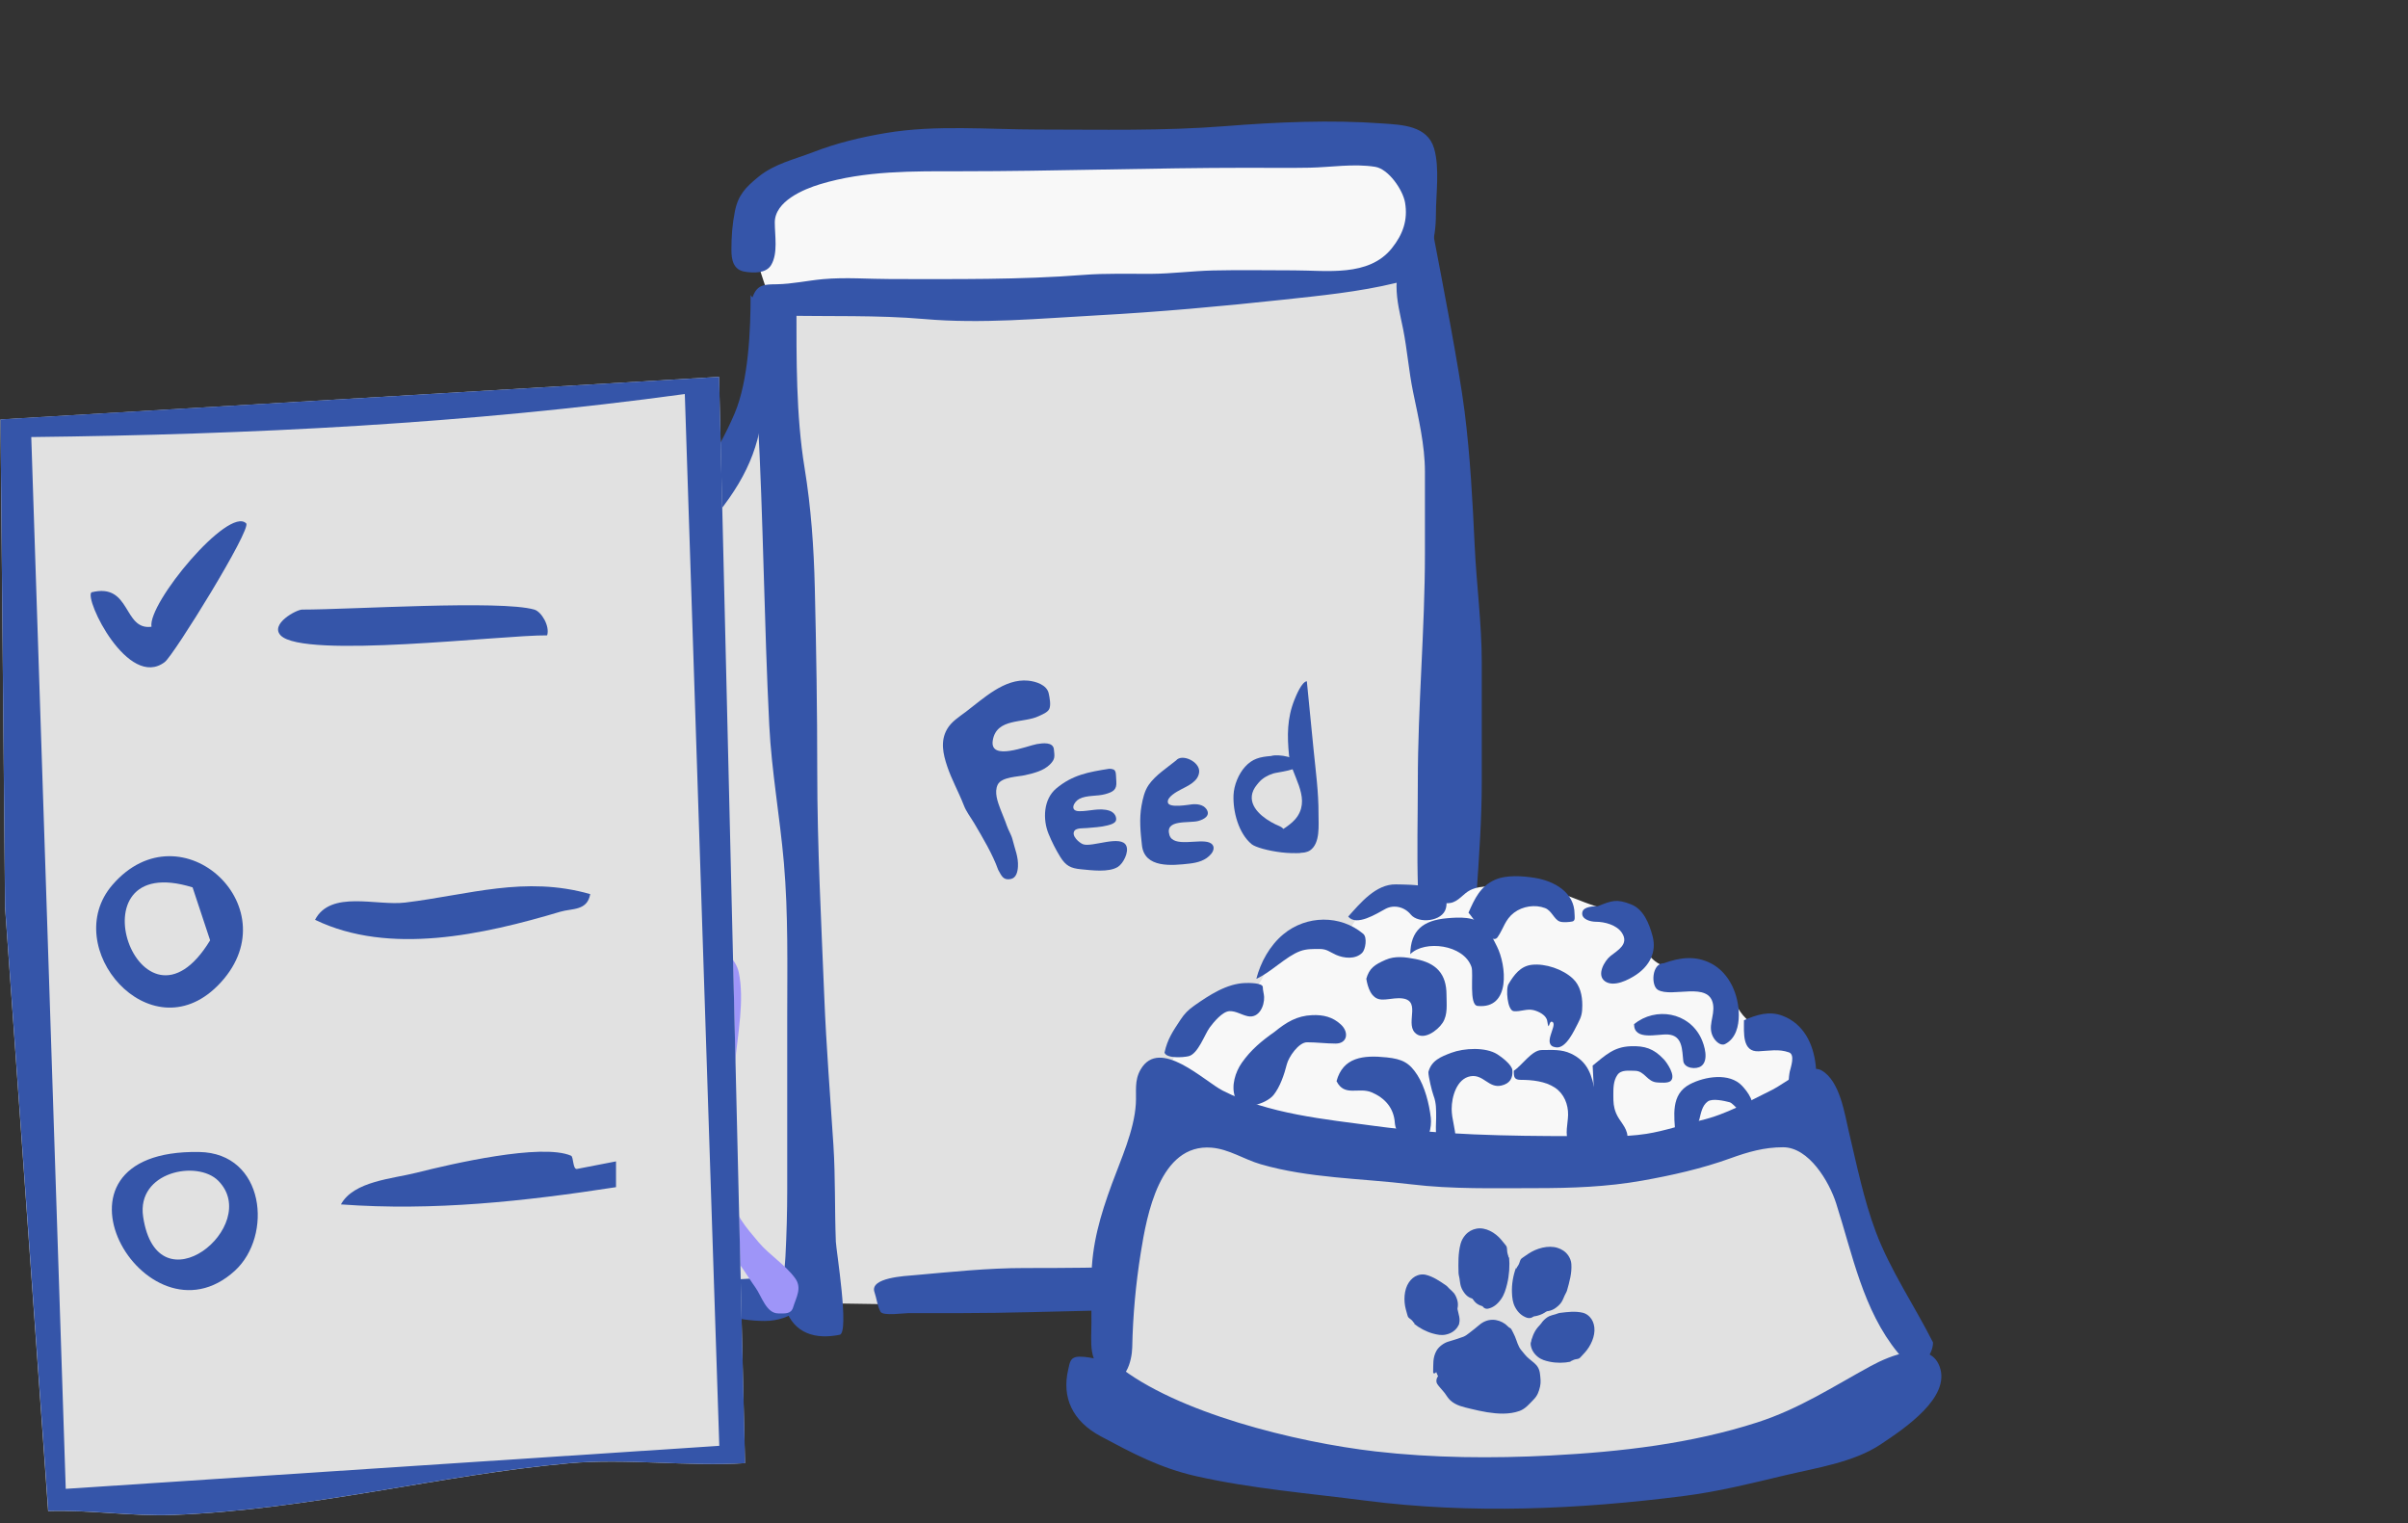
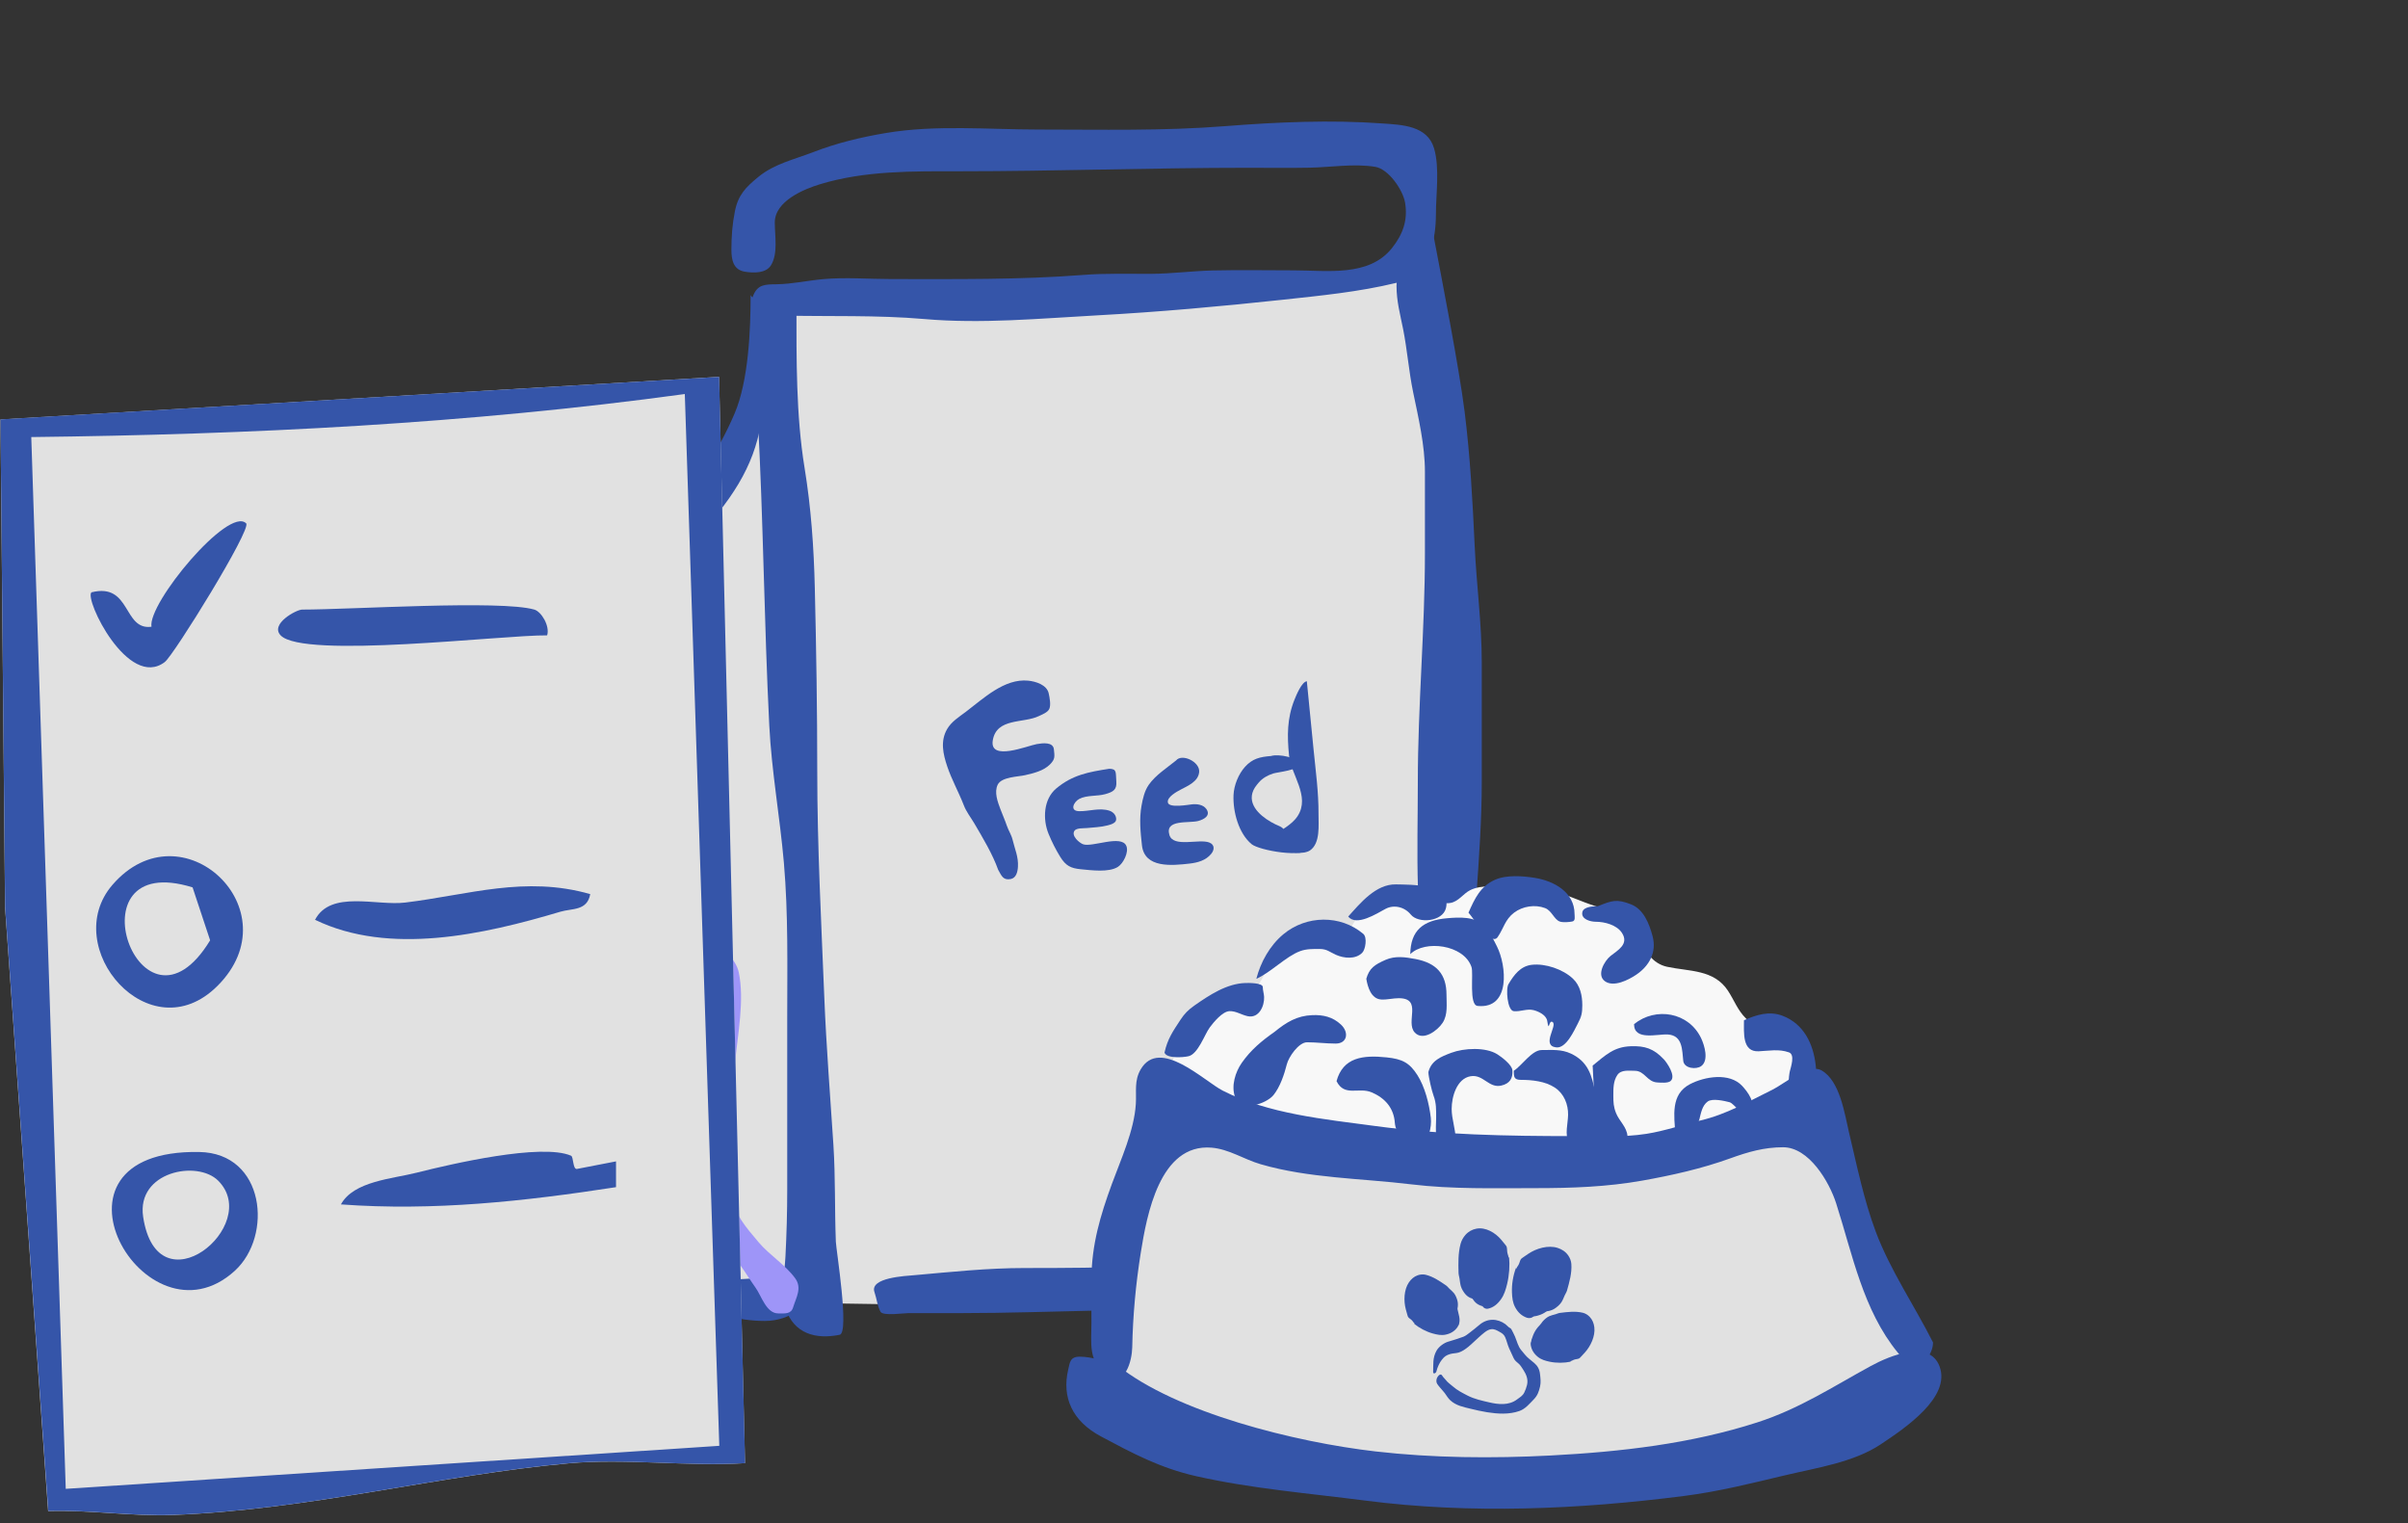
<svg xmlns="http://www.w3.org/2000/svg" width="283" height="179" viewBox="0 0 283 179" fill="none">
  <rect x="0" y="0" width="283" height="179" fill="#333333" stroke="none" />
  <g clip-path="url(#clip0_5556_7924)">
-     <path d="M88.803 29.742C89.269 31.994 90.176 34.062 90.791 36.279C91.026 35.807 91.732 35.707 92.251 35.707C95.38 35.707 98.484 36.08 101.621 36.088C107.719 36.104 113.819 36.12 119.917 36.088C125.186 36.06 130.599 36.174 135.845 35.696C143.812 34.97 151.913 35.916 159.704 33.672C162.444 32.883 164.829 31.017 165.775 28.28C166.334 26.663 166.205 24.934 166.177 23.247C166.155 21.936 165.895 20.823 164.992 19.836C164.572 19.376 163.932 18.354 163.279 18.204C161.313 17.753 158.814 18.173 156.828 18.162C148.873 18.118 140.974 17.016 133.032 16.763C124.191 16.482 115.184 16.64 106.38 17.547C104.403 17.751 102.459 18.098 100.468 18.151C96.195 18.265 93.598 20.578 90.515 23.323L90.506 23.332C88.412 25.197 88.246 27.053 88.803 29.742Z" fill="#F8F8F8" />
    <path d="M90.655 45.481C90.928 42.743 90.489 39.814 90.362 37.09C91.396 35.641 91.177 34.609 93.166 34.609C96.946 34.609 100.736 34.919 104.535 34.919C108.693 34.919 112.904 35.117 117.056 34.85C119.946 34.665 122.749 33.807 125.639 33.696C130.915 33.493 136.237 33.679 141.514 33.679H149.495C151.223 33.679 153.214 33.948 154.913 33.506C157.362 32.87 159.827 32.479 162.257 31.749C163.354 31.419 165.457 31.06 165.869 32.61C166.616 35.417 166.844 38.5 167.452 41.363C168.16 44.703 168.992 47.995 169.739 51.322C171.095 57.358 171.167 63.779 171.167 69.931C171.167 73.842 171.497 77.905 170.995 81.786C170.328 86.943 169.619 92.12 169.619 97.327C169.619 107.261 171.167 117.119 171.167 127.05C171.167 131.491 170.671 135.775 168.828 139.852C168.13 141.394 167.359 143.529 166.041 144.676C164.655 145.883 163.021 146.811 161.466 147.778C158.041 149.908 153.875 150.342 149.942 150.983C143.58 152.018 137.054 151.628 130.661 152.602C126.077 153.301 121.187 152.734 116.54 153.016C107.864 153.543 99.052 153.085 90.362 153.085C87.519 153.085 85.132 152.649 82.382 151.861C80.427 151.302 79.393 150.19 77.772 149.053C75.957 147.78 74.269 146.477 72.526 145.142C69.312 142.68 69 138.869 69 135.062C69 131.947 69.376 128.622 69.791 125.533C70.677 118.939 70.872 112.665 70.858 105.943C70.84 97.445 70.093 89.055 71.632 80.666C72.291 77.067 72.698 73.597 74.745 70.483C77.879 65.712 81.056 60.917 84.101 56.078C85.3 54.174 86.808 52.413 88.075 50.547C89.076 49.072 90.471 47.322 90.655 45.481Z" fill="#E1E1E1" />
    <path d="M108.629 37.49C103.084 37.007 97.43 37.208 91.873 37.082C90.568 37.082 87.519 37.268 88.497 34.789C89.041 33.41 89.877 33.424 91.261 33.404C93.087 33.379 94.906 32.968 96.722 32.803C99.359 32.563 102.118 32.792 104.766 32.792C112.309 32.792 119.822 32.888 127.346 32.304C129.994 32.098 132.657 32.196 135.31 32.179C137.736 32.163 140.139 31.837 142.561 31.782C145.723 31.709 148.893 31.77 152.055 31.77C155.931 31.77 160.847 32.562 163.566 29.183C164.895 27.53 165.474 25.835 165.129 23.803C164.881 22.336 163.205 19.86 161.617 19.603C159.113 19.2 156.42 19.656 153.902 19.706C151.501 19.753 149.097 19.717 146.696 19.717C135.39 19.717 124.097 20.125 112.787 20.125C107.3 20.125 101.699 20.035 96.382 21.646C94.459 22.229 91.057 23.639 91.057 26.141C91.057 27.693 91.45 29.772 90.627 31.146C90.032 32.14 88.563 32.091 87.545 31.929C86.183 31.713 85.959 30.534 85.959 29.353C85.959 27.787 86.06 26.375 86.367 24.836C86.755 22.893 87.638 22.008 89.131 20.784C91.013 19.241 93.347 18.739 95.566 17.878C98.326 16.808 101.181 16.124 104.109 15.631C109.981 14.642 116.166 15.223 122.1 15.223C129.393 15.223 136.701 15.401 143.977 14.825C150.049 14.345 156.424 14.066 162.501 14.508C164.728 14.669 167.753 14.742 168.54 17.436C169.216 19.749 168.755 22.828 168.755 25.199C168.755 26.686 168.572 28.049 168.143 29.478C167.922 30.213 167.745 31.348 167.191 31.929C166.407 32.752 165.116 32.989 164.064 33.246C159.737 34.303 155.179 34.743 150.764 35.221C143.51 36.004 136.207 36.662 128.92 37.059C122.194 37.426 115.358 38.077 108.629 37.49Z" fill="#3555A9" />
    <path d="M94.554 54.957C93.547 48.791 93.604 42.124 93.604 35.895C86.944 35.895 88.805 44.481 89.051 48.946C89.717 61.029 89.801 73.139 90.408 85.227C90.679 90.638 91.659 95.99 92.127 101.389C92.65 107.435 92.519 113.513 92.519 119.574V139.754C92.519 142.413 92.447 145.044 92.308 147.699C92.217 149.422 91.748 152.117 92.323 153.786C93.342 156.748 95.876 157.415 98.686 156.852C99.852 156.618 98.27 146.87 98.233 145.917C98.085 142.12 98.191 138.354 97.947 134.558C97.574 128.766 97.108 123.003 96.876 117.203C96.522 108.331 96.047 99.519 96.047 90.634C96.047 83.436 95.931 76.257 95.76 69.065C95.647 64.308 95.32 59.646 94.554 54.957Z" fill="#3555A9" />
    <path d="M172.135 48.419C171.481 43.178 169.436 32.746 168.453 27.565C166.642 25.751 164.126 30.514 164.126 33.596C164.126 35.385 164.551 36.922 164.899 38.661C165.388 41.112 165.569 43.626 166.074 46.065C166.7 49.093 167.465 52.322 167.465 55.42V65.024C167.465 73.981 166.63 82.913 166.63 91.882C166.63 96.045 166.512 100.237 166.646 104.397C166.789 108.858 167.465 113.311 167.465 117.765V129.8C167.465 133.409 167.566 136.447 165.703 139.62C162.185 145.611 154.519 146.46 148.262 147.458C139.048 148.926 129.73 149.007 120.43 149.007C116.081 149.007 111.839 149.459 107.519 149.843C106.436 149.94 102.171 150.12 102.773 151.841C103.014 152.531 103.128 153.525 103.484 154.149C103.777 154.664 106.214 154.304 106.793 154.304H113.101C118.316 154.304 123.506 154.116 128.718 154.01C134.49 153.892 140.18 152.891 145.927 152.507C151.133 152.16 156.208 151.737 161.373 150.958C164.908 150.426 168.892 149.707 170.805 146.312C172.398 143.486 172.11 139.979 172.212 136.863C172.36 132.331 172.907 127.808 173.016 123.279C173.162 117.229 173.109 111.115 173.526 105.079C173.832 100.655 174.145 96.291 174.145 91.851V77.88C174.145 73.239 173.524 68.724 173.31 64.11C173.066 58.854 172.786 53.639 172.135 48.419Z" fill="#3555A9" />
    <path d="M86.329 48.601C87.982 44.726 88.216 38.728 88.216 34.658C88.661 35.824 92.412 34.644 92.412 35.972C92.412 37.904 89.724 43.946 89.724 45.878C89.724 51.463 88.084 55.648 84.431 60.234C80.555 65.1 76.086 69.749 75.834 76.019C75.706 79.213 75.031 82.421 75.001 85.617C74.956 90.404 74.723 95.169 74.723 99.959C74.723 103.271 74.601 106.549 74.461 109.853C74.295 113.754 72.607 117.383 72.223 121.244C71.852 124.968 71.39 128.516 71.39 132.27C71.39 135.377 71.255 139.106 72.948 141.935C75.68 146.5 79.613 150.374 85.959 150.374C86.973 150.374 95.558 149.609 95.558 150.495C95.558 153.249 92.948 155.226 89.879 155.226C86.626 155.226 83.874 154.251 80.866 153.231C77.298 152.022 73.382 149.884 70.849 147.341C67.724 144.202 66.095 140.146 65.849 135.95C65.442 129.014 65.745 121.81 66.451 114.895C66.911 110.388 67.252 105.87 67.716 101.361C68.293 95.766 67.925 90.136 68.612 84.538C69.145 80.192 69.601 75.713 71.575 71.652C73.319 68.064 76.001 64.834 78.396 61.569C81.454 57.401 84.34 53.264 86.329 48.601Z" fill="#3555A9" />
    <path d="M93.218 153.614C92.965 154.45 92.25 154.341 91.471 154.341C90.05 154.341 89.508 152.306 88.784 151.299C87.785 149.909 86.384 147.395 84.941 146.466C83.457 145.51 81.918 146.517 80.399 146.587C78.685 146.667 77.001 146.83 75.266 146.83C74.126 146.83 74.057 146.586 74.057 145.511C74.057 144.983 74.091 144.268 74.433 143.828C74.893 143.235 78.052 143.68 78.773 143.68H78.8C80.118 143.68 81.014 143.68 81.931 142.711C82.552 142.054 82.28 140.534 82.28 139.749V133.665C82.28 126.923 82.904 119.869 84.336 113.271C84.853 110.889 86.519 112.813 86.822 114.254C87.514 117.547 86.695 121.558 86.392 124.834C85.906 130.087 84.878 135.12 85.895 140.382C86.353 142.753 87.675 144.223 89.16 145.982C90.438 147.495 92.318 148.638 93.46 150.222C94.283 151.363 93.565 152.466 93.218 153.614Z" fill="#9E95F8" />
    <path d="M118.778 103.298C117.884 103.469 117.703 102.9 117.308 102.206C116.647 100.356 115.514 98.477 114.515 96.773C114.073 96.019 113.587 95.444 113.269 94.623C112.668 93.073 111.846 91.624 111.317 90.042C110.833 88.597 110.495 87.091 111.304 85.686C111.818 84.792 112.706 84.253 113.506 83.649C115.573 82.087 118.038 79.707 120.839 79.985C121.753 80.076 123.034 80.481 123.25 81.483C123.352 81.954 123.529 82.841 123.317 83.307C123.125 83.729 122.467 83.964 122.088 84.149C120.304 85.018 117.135 84.328 116.679 86.984C116.243 89.518 120.745 87.628 121.857 87.437C122.535 87.321 123.772 87.162 123.86 88.06C123.942 88.887 124.027 89.2 123.403 89.823C122.625 90.601 121.491 90.848 120.464 91.093C119.684 91.279 117.709 91.282 117.256 92.207C116.823 93.091 117.25 94.225 117.572 95.082L117.579 95.099C117.821 95.741 118.104 96.367 118.323 97.015C118.515 97.585 118.865 98.099 119.004 98.678C119.262 99.757 119.707 100.702 119.633 101.861C119.594 102.463 119.431 103.172 118.778 103.298Z" fill="#3555A9" />
    <path d="M124.127 92.661C126.048 91.046 127.951 90.719 130.368 90.337C131.275 90.36 131.112 90.736 131.195 91.821C131.27 92.794 130.846 93.053 129.892 93.321C128.934 93.59 127.727 93.419 126.851 93.875C126.19 94.219 125.667 95.301 126.823 95.324C128.005 95.347 129.237 94.884 130.4 95.272C130.847 95.421 131.228 95.84 131.173 96.339C131.128 96.749 130.47 96.913 130.153 96.996C129.369 97.201 128.529 97.226 127.725 97.306C127.372 97.341 126.509 97.274 126.274 97.627C125.878 98.222 126.837 99.037 127.281 99.207C128.326 99.606 131.785 98.041 132.37 99.397C132.694 100.146 132.007 101.473 131.378 101.87C130.304 102.547 128.257 102.261 127.041 102.148C125.819 102.035 125.245 101.725 124.602 100.685C124.077 99.837 123.61 98.907 123.232 97.985C122.539 96.294 122.618 93.929 124.127 92.661Z" fill="#3555A9" />
    <path d="M135.008 92.224C135.807 91.08 137.156 90.225 138.219 89.361C138.912 88.514 141.036 89.515 140.932 90.715C140.833 91.847 139.594 92.342 138.747 92.795C138.355 93.004 137.097 93.664 137.257 94.319C137.42 94.985 139.689 94.558 140.102 94.517C140.672 94.46 141.403 94.547 141.77 95.059C142.335 95.848 141.476 96.299 140.824 96.473C139.708 96.769 136.862 96.238 137.437 98.128C137.893 99.628 140.928 98.536 142.121 99.003C142.781 99.261 142.732 99.868 142.352 100.331C141.716 101.108 140.779 101.37 139.792 101.482C137.746 101.715 134.51 102.052 134.207 99.333C134.034 97.776 133.877 96.233 134.158 94.677C134.311 93.831 134.507 92.942 135.008 92.224Z" fill="#3555A9" />
    <path d="M146.325 90.106C147.2 89.139 148.085 88.94 149.375 88.84C150.277 88.555 152.615 89.035 152.681 89.797C152.741 90.491 150.133 90.736 149.638 90.892C149.001 91.093 148.365 91.443 147.934 91.957C147.612 92.34 147.325 92.688 147.187 93.181C146.704 94.9 148.587 96.233 149.883 96.863C150.413 97.121 150.918 97.198 151.017 97.876C151.093 98.387 154.362 99.209 154.093 99.636C153.289 100.91 147.967 99.924 147.09 99.195C145.572 97.932 144.888 95.391 144.97 93.433C145.018 92.277 145.558 90.953 146.325 90.106Z" fill="#3555A9" />
    <path d="M154.374 88.047L153.586 80.054C152.989 80.113 152.335 81.716 152.124 82.245C151.257 84.42 151.266 86.468 151.494 88.781C151.717 91.037 154.011 93.554 152.515 95.88C152.153 96.443 151.641 96.847 151.103 97.226C150.933 97.346 150.71 97.443 150.614 97.641C150.524 97.827 150.483 98.053 150.498 98.259C150.521 98.59 150.494 99.085 150.622 99.39C151.022 100.345 153.243 100.424 153.956 99.937C155.197 99.091 154.951 96.92 154.958 95.638C154.973 93.099 154.623 90.571 154.374 88.047Z" fill="#3555A9" />
    <path d="M142.543 118.92C139.972 120.397 138.317 123.094 137.31 125.797C137.31 127.109 137.002 126.595 137.833 127.805C139.877 130.779 143.646 131.727 146.978 132.381C158.897 134.719 170.713 137.756 182.97 136.317C188.201 135.703 193.357 134.581 198.483 133.412C199.616 133.153 200.759 132.902 201.898 132.674C203.852 132.282 205.867 132.351 207.832 132.017C210.707 131.527 212.436 130.251 211.912 127.183C211.65 125.649 210.897 122.096 209.118 121.621C207.793 121.267 206.189 120.665 205.197 119.684C204.209 118.707 203.822 117.558 203.086 116.432C201.427 113.893 198.513 114.171 195.92 113.606C194.216 113.235 193.19 111.72 192.789 110.114C192.631 109.481 192.627 108.759 192.31 108.195C191.473 106.705 188.988 106.944 187.565 106.498C185.716 105.919 183.99 105.065 182.119 104.525C180.639 104.099 179.146 104.206 177.613 104.206C176.118 104.206 174.157 103.915 172.779 104.605C171.948 105.022 171.433 105.937 170.455 106.107C169.747 106.23 169.11 105.963 168.424 105.84C167.026 105.59 165.9 105.325 164.468 105.325C162.145 105.325 160.154 106.607 158.987 108.63C158.698 109.132 158.525 110.05 157.825 110.025C157.179 110.003 156.542 109.963 155.891 109.963C154.441 109.963 152.927 110.133 151.599 110.781C150.437 111.347 149.846 112.548 149.124 113.553C148.629 114.241 148.398 115.087 147.856 115.721C146.595 117.195 144.209 117.962 142.543 118.92Z" fill="#F8F8F8" />
    <path d="M138.734 119.837C137.851 121.178 137.217 122.075 136.859 123.695C137.094 124.399 139.025 124.269 139.68 124.118C140.804 123.858 141.577 121.546 142.171 120.742C142.617 120.14 143.662 118.854 144.494 118.822C145.259 118.793 145.895 119.257 146.639 119.414C147.968 119.695 148.614 118.197 148.564 117.147C148.546 116.761 148.412 116.399 148.412 116.005C148.412 115.474 146.715 115.506 146.377 115.514C144.181 115.569 142.107 116.946 140.372 118.162C139.639 118.676 139.208 119.118 138.734 119.837Z" fill="#3555A9" />
    <path d="M154.215 119.29C152.411 119.364 151.186 120.121 149.782 121.261C148.279 122.315 147.01 123.369 145.948 124.882C145.191 125.96 144.666 127.6 145.154 128.926C145.83 130.763 148.85 129.692 149.663 128.689C150.436 127.737 150.941 126.241 151.234 125.068C151.447 124.213 152.621 122.479 153.616 122.479C154.738 122.479 155.849 122.631 156.977 122.631C158.34 122.631 158.571 121.319 157.602 120.406C156.626 119.488 155.496 119.237 154.215 119.29Z" fill="#3555A9" />
    <path d="M162.971 124.255C160.181 123.96 157.838 124.248 157.076 127.047C158.016 128.929 159.671 127.708 161.214 128.367C162.795 129.041 163.804 130.224 163.925 131.92C164.024 133.304 165.203 134.402 166.619 134.356C167.958 134.313 168.275 132.397 168.156 131.353C167.971 129.733 167.461 127.706 166.568 126.319C165.634 124.868 164.791 124.448 162.971 124.255Z" fill="#3555A9" />
    <path d="M150.811 109.798C149.232 111.116 148.151 113.072 147.652 115.018C149.323 114.3 151.148 112.366 152.821 111.761C153.555 111.495 154.318 111.515 155.084 111.515C155.958 111.515 156.267 111.874 157.026 112.209C157.959 112.62 159.297 112.76 160.092 111.964C160.487 111.568 160.703 110.147 160.218 109.739C157.55 107.487 153.542 107.518 150.811 109.798Z" fill="#3555A9" />
    <path d="M162.821 112.8C161.556 113.361 160.932 113.767 160.574 115.016C160.735 115.983 161.138 117.386 162.331 117.453C163.04 117.492 163.689 117.3 164.383 117.3C167.235 117.3 165.139 120.095 166.266 121.327C167.235 122.386 168.946 121.107 169.543 120.194C170.177 119.222 169.999 118.003 169.999 116.894C169.999 114.453 168.811 113.169 166.367 112.698C165.167 112.467 163.966 112.291 162.821 112.8Z" fill="#3555A9" />
    <path d="M164.063 103.926C161.701 103.872 159.855 106.142 158.447 107.708C159.432 108.892 161.788 107.359 162.83 106.803C163.829 106.269 165.071 106.574 165.803 107.471C166.698 108.567 169.537 108.312 169.932 106.726C170.654 103.835 165.742 103.965 164.063 103.926Z" fill="#3555A9" />
    <path d="M170.066 107.903C167.198 108.153 165.783 109.364 165.742 112.125C167.428 110.436 172.027 110.979 172.937 113.631C173.201 114.399 172.609 118.103 173.655 118.208C177.572 118.6 177.051 113.433 175.927 111.211C175.537 110.441 175.039 109.383 174.424 108.775C173.309 107.674 171.506 107.778 170.066 107.903Z" fill="#3555A9" />
    <path d="M170.565 123.714C169.334 124.177 168.219 124.62 167.871 125.981C167.871 126.521 168.288 128.258 168.479 128.756C168.813 129.63 168.783 130.452 168.783 131.379C168.783 132.763 168.412 134.441 170.168 134.78C170.983 134.937 171.063 134.553 171.063 133.815C171.063 132.625 170.607 131.529 170.607 130.304C170.607 128.881 171.207 126.752 172.82 126.472C174.341 126.208 174.951 127.91 176.451 127.563C177.434 127.336 177.819 126.71 177.743 125.761C177.692 125.12 176.458 124.194 175.961 123.883C174.594 123.027 172.062 123.152 170.565 123.714Z" fill="#3555A9" />
    <path d="M181.181 123.392C180.029 123.392 178.854 125.228 177.904 125.829C177.904 126.54 177.938 126.895 178.732 126.895C180.072 126.895 181.617 127.059 182.752 127.817C183.813 128.525 184.311 129.776 184.289 131.006C184.269 132.092 183.879 133.244 184.373 134.28C184.948 135.484 187.169 135.743 187.675 134.339C188.022 133.377 187.811 131.95 187.751 130.955C187.7 130.111 187.638 129.249 187.481 128.417C187.09 126.345 186.636 124.763 184.635 123.815C183.504 123.279 182.407 123.392 181.181 123.392Z" fill="#3555A9" />
    <path d="M180.015 113.376C178.686 113.531 177.936 114.558 177.296 115.626C176.943 116.156 177.142 118.744 177.904 118.824C178.691 118.907 179.464 118.498 180.251 118.706C180.849 118.863 181.729 119.287 181.839 119.975C182.075 121.452 181.995 119.738 182.481 120.11C183.047 120.544 181.095 122.878 182.903 123.08C184.071 123.21 185.008 121.083 185.428 120.288C185.86 119.471 185.96 119.056 185.96 118.13C185.96 116.989 185.717 115.815 184.854 115C183.687 113.9 181.621 113.189 180.015 113.376Z" fill="#3555A9" />
    <path d="M175.675 103.394C173.966 104.172 173.317 105.592 172.584 107.251C173.037 107.705 175.232 111.256 176.013 110.119C176.732 109.071 176.87 108.065 177.938 107.251C178.936 106.491 180.406 106.257 181.586 106.71C182.383 107.016 182.64 108.052 183.317 108.292C183.685 108.422 184.418 108.364 184.795 108.283C185.178 108.201 185.049 107.697 185.049 107.404C185.049 104.86 182.661 103.523 180.37 103.157C178.976 102.934 177.02 102.781 175.675 103.394Z" fill="#3555A9" />
    <path d="M191.685 106.269C190.022 105.62 189.465 105.808 187.784 106.489C187.31 106.489 186.112 106.525 185.968 107.174C185.776 108.038 186.957 108.316 187.53 108.316C188.588 108.316 190.034 108.688 190.638 109.653C191.463 110.968 190.11 111.67 189.27 112.343C188.572 112.902 187.588 114.577 188.628 115.312C189.663 116.045 191.403 115.137 192.268 114.56C193.83 113.516 194.728 111.912 194.219 110.008C193.825 108.537 193.168 106.847 191.685 106.269Z" fill="#3555A9" />
-     <path d="M201.145 113.241C199.314 112.27 197.505 112.484 195.538 113.19C194.115 113.19 194.006 115.832 194.845 116.32C196.505 117.287 200.88 115.255 201.331 118.046C201.554 119.429 200.579 120.681 201.424 122.006C201.676 122.401 202.234 122.945 202.75 122.682C204.012 122.039 204.354 120.563 204.354 119.281C204.354 116.951 203.296 114.382 201.145 113.241Z" fill="#3555A9" />
    <path d="M191.652 122.945C189.675 123.017 188.715 123.97 187.176 125.221L187.632 134.053C187.632 135.285 189.007 136.189 190.14 135.948C191.22 135.719 191.343 134.48 191.272 133.52C191.189 132.406 190.315 131.777 189.92 130.788C189.629 130.057 189.608 129.545 189.608 128.732C189.608 127.913 189.596 127.027 190.081 126.321C190.524 125.675 191.446 125.83 192.125 125.83C193.313 125.83 193.557 127.136 194.776 127.201C195.164 127.221 196.033 127.309 196.347 127.023C197.002 126.426 195.883 124.844 195.536 124.476C194.343 123.213 193.306 122.885 191.652 122.945Z" fill="#3555A9" />
    <path d="M199.929 122.012C198.48 118.948 194.604 118.281 192.041 120.346C192.041 122.336 194.804 121.479 196.027 121.564C197.787 121.685 197.681 123.437 197.826 124.669C197.93 125.559 199.347 125.71 199.937 125.278C200.851 124.609 200.326 122.853 199.929 122.012Z" fill="#3555A9" />
    <path d="M209.504 119.367C207.924 118.761 206.414 119.251 204.96 119.892C204.96 121.402 204.746 123.618 206.675 123.538C207.913 123.486 209.046 123.238 210.247 123.665C210.99 123.929 210.467 125.391 210.348 125.898C210.228 126.411 210.009 128.392 210.601 128.699C211.368 129.095 212.638 128.843 213.076 128.081C213.57 127.221 213.497 126.102 213.388 125.154C213.105 122.682 212.005 120.328 209.504 119.367Z" fill="#3555A9" />
    <path d="M198.61 127.405C196.322 128.598 196.754 131.116 196.904 133.293C196.904 134.017 197.274 133.323 197.825 133.217C198.743 133.04 199.474 132.466 199.716 131.542C199.905 130.822 200.033 129.915 200.704 129.435C201.259 129.038 202.648 129.364 203.255 129.52C203.879 129.68 204.765 131.459 205.628 130.594C206.513 129.707 205.311 128.212 204.75 127.608C203.257 126.002 200.336 126.504 198.61 127.405Z" fill="#3555A9" />
    <path d="M132.247 145.891C131.078 150.834 130.564 156.135 130.057 161.157C130.058 161.158 130.059 161.159 130.06 161.16C131.023 162.333 132.019 165.108 133.223 166.037C134.663 167.15 136.137 168.219 137.586 169.32C138.498 170.013 139.391 171.001 140.448 171.477C144.593 173.343 149.527 174.302 154.024 174.732C159.455 175.252 164.958 175.139 170.408 175.101C174.598 175.072 178.868 174.844 183.036 174.409C188.262 173.864 193.418 172.745 198.591 171.855C203.72 170.973 208.684 169.89 213.676 168.398C217.109 167.372 221.389 166.193 223.929 163.502C225.086 162.276 225.11 160.976 224.785 159.426C224.089 156.098 222.805 152.87 221.638 149.689C220.186 145.735 218.593 141.752 216.64 138.016L216.637 138.011C215.181 135.226 213.704 132.403 210.225 131.986C207.126 131.616 204.463 133.017 201.591 133.812C197.055 135.067 192.243 135.504 187.573 135.923C177.598 136.818 167.573 135.159 157.669 134.273C154.362 133.977 151.092 133.774 147.894 132.816C145.578 132.122 143.402 131.448 140.936 131.571C138.444 131.696 136.027 133.147 135.285 135.582C134.238 139.013 133.075 142.39 132.247 145.891Z" fill="#E1E1E1" />
    <path d="M126.881 159.425C128.403 159.425 129.868 160.001 131.279 160.402C138.215 166.015 152.299 169.482 161.665 170.56C168.387 171.334 175.431 171.39 182.209 171.038C190.505 170.606 198.733 169.657 206.507 167.152C211.493 165.546 215.47 162.914 219.863 160.521C222.108 159.298 226.761 157.371 227.949 160.575C229.29 164.192 223.912 167.808 221.016 169.735C217.83 171.855 213.477 172.482 209.618 173.403C205.733 174.331 201.936 175.279 197.925 175.791C185.535 177.374 172.885 177.939 160.445 176.334C153.804 175.477 147.078 174.934 140.585 173.469C136.297 172.501 133.052 170.745 129.402 168.802C125.987 166.984 124.783 164.178 125.54 160.944C125.734 160.112 125.757 159.425 126.881 159.425Z" fill="#3555A9" />
    <path d="M220.444 144.727C222.131 149.236 225.017 153.464 227.178 157.751C227.178 158.643 226.744 159.166 226.414 159.977C225.686 161.767 223.77 159.839 223.047 158.958C218.945 153.959 217.72 147.408 215.793 141.403C214.976 138.857 212.6 134.815 209.556 134.815C207.323 134.815 205.425 135.368 203.331 136.125C200.002 137.328 196.492 138.114 193.013 138.734C188.85 139.475 184.705 139.619 180.491 139.619C175.616 139.619 170.672 139.759 165.825 139.17C159.993 138.462 153.806 138.459 148.143 136.805C146.182 136.232 144.442 135.033 142.391 134.863C136.282 134.358 134.771 142.833 134.07 147.202C133.477 150.9 133.14 154.608 133.065 158.351C133.036 159.841 132.257 163.114 130.062 161.554C127.853 159.985 128.27 157.845 128.27 155.464C128.27 153.717 128.253 151.969 128.27 150.223C128.307 146.234 129.312 142.85 130.667 139.146C131.731 136.241 133.3 132.845 133.489 129.719C133.579 128.234 133.282 127.001 134.058 125.667C136.282 121.848 141.529 127.054 143.711 128.166C149.09 130.909 155.692 131.519 161.598 132.316C169.366 133.363 177.094 133.505 184.911 133.505C187.758 133.505 190.673 133.679 193.497 133.238C195.674 132.897 197.732 132.161 199.868 131.661C202.954 130.937 205.522 129.413 208.321 128.045C209.619 127.411 212.564 124.913 214.085 125.789C216.257 127.038 216.789 130.911 217.307 133.08C218.238 136.979 219.033 140.958 220.444 144.727Z" fill="#3555A9" />
-     <path d="M168.648 160.899L169.245 162.291L170.438 163.882L173.813 165.273L177.585 165.472L179.966 163.88L180.361 161.494L178.572 159.307L177.578 157.517L176.584 155.728L174.599 155.728L172.219 157.717L169.242 158.712L168.648 160.899Z" fill="#3555A9" />
    <path d="M168.446 156.325L171.424 155.729C171.694 154.996 171.423 154.536 171.223 153.542L170.825 152.746L168.838 150.757L166.853 150.36L165.663 151.553L165.665 153.542L166.262 155.331L168.446 156.325Z" fill="#3555A9" />
    <path d="M171.813 146.979L172.213 150.956L173.009 152.547C173.363 153.1 173.663 153.361 174.4 153.541L175.192 153.143L176.58 151.353L177.174 149.165L176.577 146.978L175.384 145.387L172.605 145.388L171.813 146.979Z" fill="#3555A9" />
    <path d="M180.349 147.574L178.762 148.767L178.169 150.558L178.17 152.547L178.966 154.137L179.959 154.734C180.666 154.671 181.395 154.457 181.943 153.938L183.133 152.347L183.925 150.756L184.122 148.966L183.525 147.574L182.135 146.977L180.349 147.574Z" fill="#3555A9" />
    <path d="M182.936 154.932L181.349 155.728L181.15 155.529C180.487 156.163 180.251 156.611 179.961 157.518L180.756 158.711L181.749 159.307L183.337 159.704L184.925 159.307L186.512 158.113L186.708 156.323L186.311 154.733L184.524 154.534L182.936 154.932Z" fill="#3555A9" />
    <path d="M168.827 158.72C168.35 159.561 168.464 160.348 168.43 161.242C168.435 161.502 168.76 161.378 168.814 161.155C168.879 160.888 168.961 160.662 169.073 160.419C169.185 160.174 169.298 159.99 169.458 159.782C169.773 159.371 170.004 159.247 170.42 159.117C170.747 159.015 171.09 159.039 171.421 158.941C171.819 158.823 172.2 158.556 172.549 158.277C172.979 157.934 173.371 157.514 173.791 157.152C174.209 156.791 174.728 156.268 175.226 156.199C175.633 156.144 175.917 156.332 176.256 156.518C176.512 156.659 176.744 156.809 176.885 157.115C177.074 157.529 177.167 158.013 177.354 158.427C177.528 158.814 177.707 159.197 177.883 159.583C178.019 159.88 178.25 160.055 178.474 160.24C178.681 160.41 178.884 160.751 179.04 160.993C179.347 161.469 179.63 162.057 179.463 162.75C179.389 163.054 179.278 163.362 179.14 163.639C178.937 164.047 178.61 164.205 178.294 164.446C177.316 165.192 176.055 165.031 175.052 164.8C174.194 164.602 173.281 164.408 172.488 164.001L172.453 163.983C171.883 163.69 171.267 163.375 170.77 162.939C170.473 162.679 170.137 162.464 169.89 162.132C169.765 161.964 169.604 161.845 169.501 161.658C169.294 161.284 168.912 161.755 168.839 162.057C168.721 162.545 169.01 162.759 169.239 163.052C169.414 163.278 169.626 163.471 169.795 163.706C170 163.993 170.2 164.327 170.45 164.556C171.119 165.17 171.962 165.333 172.787 165.534C173.448 165.694 174.105 165.848 174.778 165.954C175.986 166.145 177.356 166.242 178.582 165.802C179.266 165.557 179.736 164.977 180.271 164.426C180.689 163.995 180.856 163.539 180.996 162.928C181.111 162.424 181.042 161.959 180.991 161.478C180.929 160.884 180.695 160.499 180.318 160.174C180.114 159.998 179.909 159.832 179.7 159.664C179.35 159.383 179.081 159.009 178.781 158.654C178.405 158.208 178.284 157.616 178.045 157.052C177.917 156.751 177.77 156.489 177.625 156.205C177.562 156.081 177.435 156.051 177.335 155.975C177.185 155.863 177.06 155.704 176.91 155.595C176.008 154.942 174.807 154.857 173.824 155.722C173.461 156.041 173.073 156.328 172.699 156.622C172.483 156.792 172.22 156.994 171.98 157.083C171.382 157.304 170.798 157.485 170.191 157.664C169.727 157.801 169.115 158.212 168.827 158.72Z" fill="#3555A9" />
    <path d="M168.384 150.982C169.395 151.556 169.941 152.564 170.383 153.599C170.497 153.781 170.647 154.088 170.937 154C171.012 154.019 171.127 154.067 171.205 154.035C171.26 154.013 171.272 153.842 171.283 153.794C171.352 153.51 171.362 153.205 171.301 152.917C171.237 152.617 171.075 152.207 170.885 151.97C170.728 151.774 170.521 151.605 170.338 151.433C170.2 151.304 170.097 151.155 169.939 151.047C169.198 150.54 168.437 150.013 167.552 149.799C167.248 149.725 166.918 149.755 166.623 149.856C166.179 150.01 165.842 150.311 165.58 150.695C164.991 151.56 164.953 152.871 165.215 153.85C165.267 154.042 165.319 154.23 165.373 154.422C165.428 154.615 165.446 154.765 165.612 154.892C165.762 155.006 165.913 155.111 166.029 155.263C166.093 155.347 166.146 155.433 166.224 155.505C166.235 155.515 166.294 155.551 166.242 155.552C166.24 155.552 166.165 155.534 166.191 155.554C166.821 156.067 167.615 156.488 168.401 156.703C168.902 156.841 169.39 156.942 169.905 156.833C170.485 156.71 170.94 156.443 171.287 155.959C171.442 155.744 171.479 155.429 171.34 155.208C171.202 154.988 170.819 155.064 170.645 155.219C170.557 155.297 170.465 155.374 170.379 155.454C170.273 155.552 170.203 155.685 170.067 155.746C169.633 155.937 169.085 155.949 168.627 155.841C168.127 155.723 167.595 155.546 167.217 155.179C166.964 154.933 166.77 154.676 166.565 154.392C166.191 153.872 166.148 153.164 166.087 152.554C166.035 152.03 166.358 151.47 166.736 151.136C166.957 150.94 167.258 150.745 167.567 150.758C167.807 150.767 168.168 150.86 168.384 150.982Z" fill="#3555A9" />
    <path d="M184.749 154.936C183.587 154.983 182.642 155.629 181.778 156.346C181.593 156.457 181.319 156.66 181.101 156.449C181.026 156.432 180.902 156.422 180.847 156.358C180.809 156.313 180.876 156.155 180.888 156.107C180.956 155.824 181.087 155.547 181.272 155.319C181.465 155.082 181.797 154.792 182.074 154.668C182.303 154.565 182.564 154.51 182.805 154.441C182.987 154.389 183.146 154.304 183.336 154.28C184.226 154.17 185.143 154.05 186.028 154.265C186.332 154.339 186.612 154.517 186.827 154.742C187.153 155.083 187.315 155.505 187.373 155.967C187.502 157.006 186.939 158.189 186.259 158.939C186.125 159.086 185.993 159.23 185.857 159.376C185.72 159.523 185.636 159.647 185.431 159.684C185.245 159.717 185.063 159.741 184.89 159.823C184.795 159.868 184.709 159.92 184.607 159.949C184.592 159.953 184.524 159.958 184.569 159.982C184.571 159.983 184.646 160.001 184.614 160.008C183.819 160.175 182.921 160.185 182.124 160.016C181.616 159.909 181.136 159.775 180.728 159.442C180.268 159.066 179.985 158.62 179.897 158.031C179.857 157.768 179.967 157.472 180.192 157.339C180.415 157.207 180.721 157.449 180.806 157.667C180.848 157.777 180.894 157.888 180.935 157.998C180.984 158.134 180.985 158.284 181.079 158.401C181.378 158.77 181.86 159.031 182.316 159.146C182.815 159.27 183.368 159.357 183.872 159.204C184.209 159.101 184.499 158.961 184.811 158.802C185.381 158.512 185.742 157.902 186.074 157.388C186.36 156.945 186.328 156.298 186.144 155.828C186.037 155.553 185.858 155.242 185.577 155.111C185.359 155.009 184.996 154.926 184.749 154.936Z" fill="#3555A9" />
    <path d="M172.217 147.747C172.153 149.218 172.718 150.392 173.363 151.461C173.457 151.691 173.638 152.03 173.402 152.314C173.378 152.411 173.356 152.568 173.285 152.64C173.236 152.691 173.082 152.611 173.035 152.598C172.753 152.522 172.485 152.367 172.271 152.141C172.049 151.905 171.786 151.496 171.687 151.148C171.605 150.863 171.574 150.534 171.527 150.231C171.492 150.002 171.42 149.804 171.415 149.564C171.389 148.439 171.355 147.281 171.659 146.151C171.763 145.763 171.971 145.401 172.221 145.119C172.598 144.694 173.042 144.472 173.517 144.382C174.585 144.178 175.733 144.847 176.429 145.681C176.566 145.844 176.699 146.007 176.834 146.173C176.97 146.341 177.088 146.443 177.106 146.702C177.122 146.936 177.128 147.166 177.195 147.382C177.231 147.5 177.276 147.608 177.295 147.737C177.298 147.755 177.296 147.841 177.325 147.783C177.327 147.78 177.352 147.685 177.356 147.725C177.449 148.727 177.373 149.865 177.124 150.882C176.966 151.529 176.784 152.144 176.406 152.674C175.98 153.271 175.5 153.647 174.893 153.781C174.622 153.841 174.332 153.713 174.218 153.433C174.106 153.155 174.382 152.758 174.611 152.643C174.727 152.584 174.843 152.522 174.96 152.466C175.103 152.398 175.255 152.391 175.382 152.268C175.786 151.875 176.098 151.254 176.258 150.671C176.433 150.034 176.574 149.329 176.467 148.697C176.395 148.273 176.282 147.911 176.15 147.521C175.91 146.81 175.325 146.375 174.835 145.974C174.413 145.629 173.753 145.694 173.258 145.944C172.968 146.091 172.635 146.33 172.475 146.691C172.351 146.971 172.231 147.434 172.217 147.747Z" fill="#3555A9" />
    <path d="M183.708 149.877C183.445 151.207 182.569 152.167 181.629 153.019C181.475 153.21 181.204 153.485 181.394 153.778C181.399 153.869 181.387 154.013 181.447 154.09C181.489 154.143 181.673 154.097 181.727 154.094C182.049 154.072 182.374 153.977 182.656 153.809C182.95 153.634 183.327 153.31 183.513 153.015C183.666 152.772 183.774 152.482 183.893 152.218C183.983 152.019 184.105 151.852 184.166 151.638C184.448 150.634 184.746 149.601 184.673 148.537C184.648 148.171 184.505 147.812 184.299 147.519C183.987 147.075 183.557 146.803 183.064 146.643C181.954 146.285 180.562 146.697 179.62 147.33C179.436 147.454 179.255 147.578 179.071 147.705C178.886 147.833 178.735 147.906 178.657 148.135C178.587 148.342 178.528 148.547 178.407 148.73C178.341 148.83 178.268 148.92 178.219 149.032C178.212 149.047 178.194 149.125 178.175 149.068C178.174 149.065 178.169 148.976 178.155 149.011C177.829 149.894 177.653 150.928 177.692 151.881C177.717 152.488 177.775 153.069 178.063 153.607C178.389 154.212 178.823 154.629 179.45 154.849C179.729 154.947 180.072 154.88 180.258 154.648C180.443 154.417 180.234 154.015 180.012 153.874C179.9 153.803 179.788 153.727 179.675 153.659C179.536 153.574 179.372 153.543 179.263 153.411C178.915 152.992 178.717 152.383 178.676 151.835C178.631 151.234 178.638 150.579 178.897 150.029C179.07 149.66 179.275 149.354 179.506 149.027C179.926 148.428 180.657 148.135 181.278 147.855C181.813 147.615 182.511 147.782 182.99 148.088C183.271 148.267 183.578 148.536 183.669 148.887C183.74 149.158 183.764 149.593 183.708 149.877Z" fill="#3555A9" />
    <path d="M87.557 171.936C80.826 172.352 73.509 171.349 66.849 171.956C51.76 173.314 36.51 177.407 20.33 178.025C15.459 178.208 10.517 177.407 5.656 177.569L0.592 106.627L0.057 49.292L84.505 44.287L87.557 171.936Z" fill="#E1E1E1" />
    <path d="M84.515 44.287L87.567 171.936C80.836 172.352 73.519 171.349 66.859 171.946C51.77 173.304 36.51 177.407 20.34 178.015C15.469 178.198 10.527 177.397 5.676 177.559L0.602 106.627L0.057 49.282L84.515 44.287ZM80.482 46.303C54.934 49.799 29.375 51.065 3.675 51.359L7.727 174.955L84.535 169.9L80.482 46.293V46.303Z" fill="#3555A9" />
    <path d="M25.554 115.857C17.59 123.801 6.898 111.298 13.214 103.983C21.34 94.571 34.508 106.931 25.554 115.857ZM22.634 104.277C7.949 99.708 16.529 123.943 24.695 110.498L22.634 104.277Z" fill="#3555A9" />
    <path d="M27.606 149.322C17.095 158.937 3.341 135.037 23.402 135.371C31.173 135.493 32.073 145.239 27.606 149.322ZM25.655 138.755C23.189 136.273 16.034 137.681 16.822 142.98C18.49 154.135 30.87 144.013 25.655 138.755Z" fill="#3555A9" />
    <path d="M67.111 135.807C67.414 135.938 67.303 137.387 67.788 137.367L72.397 136.475V139.505C61.623 141.166 50.982 142.332 40.067 141.531C41.563 138.785 46.151 138.522 48.971 137.803C53.053 136.769 63.645 134.317 67.111 135.807Z" fill="#3555A9" />
    <path d="M69.365 105.077C69.011 107.053 67.233 106.729 65.868 107.134C56.823 109.829 45.767 112.311 37.025 108.086C38.874 104.561 44.251 106.476 47.626 106.06C55.125 105.148 61.684 102.879 69.365 105.067V105.077Z" fill="#3555A9" />
    <path d="M62.796 71.633C63.635 71.876 64.645 73.578 64.302 74.662C59.137 74.601 35.671 77.469 32.982 74.662C31.709 73.325 34.832 71.633 35.509 71.633C41.219 71.633 58.824 70.488 62.796 71.633Z" fill="#3555A9" />
    <path d="M28.93 61.501C29.597 62.17 20.43 76.982 19.369 77.793C15.074 81.075 9.889 70.407 10.748 69.606C15.428 68.431 14.437 74.105 17.803 73.649C17.338 70.903 26.858 59.444 28.93 61.501Z" fill="#3555A9" />
  </g>
  <defs>
    <clipPath id="clip0_5556_7924">
      <rect width="282.48" height="177.092" fill="white" transform="translate(0.057 0.954)" />
    </clipPath>
  </defs>
</svg>